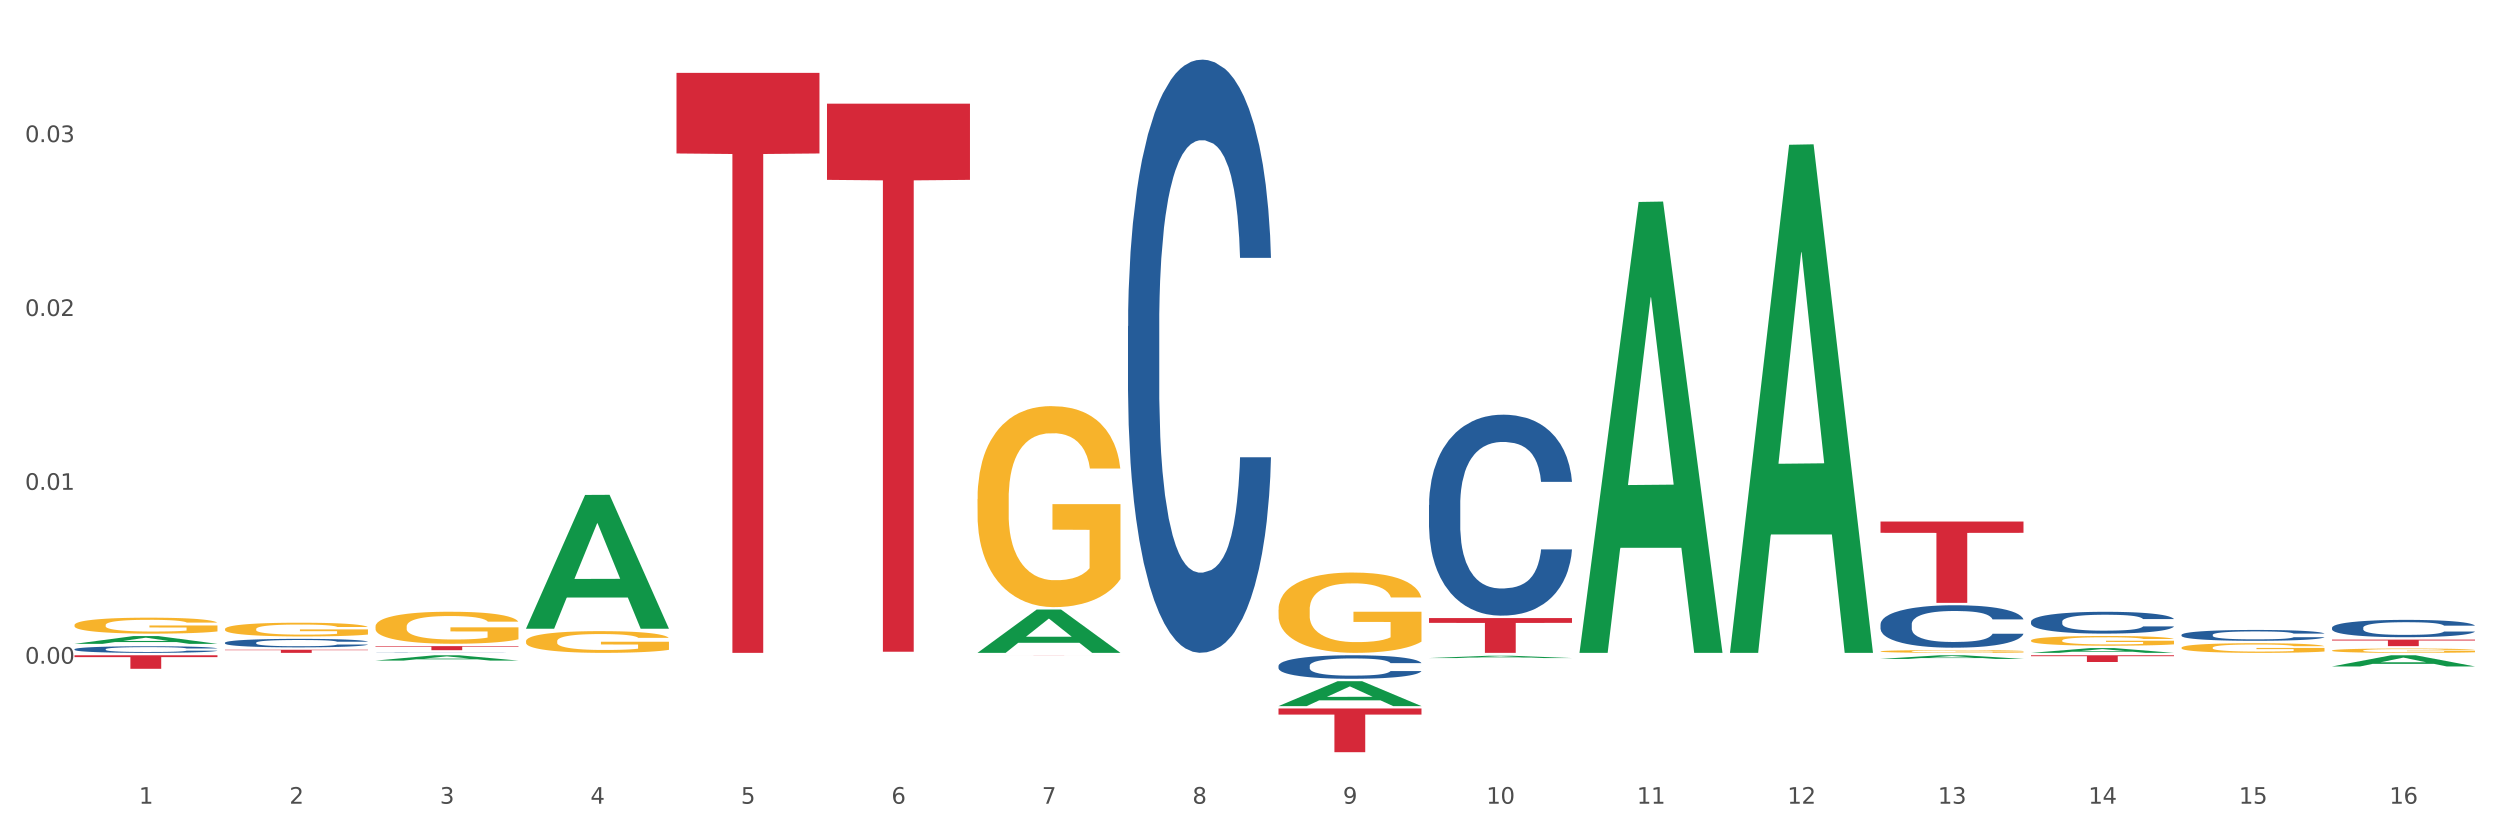
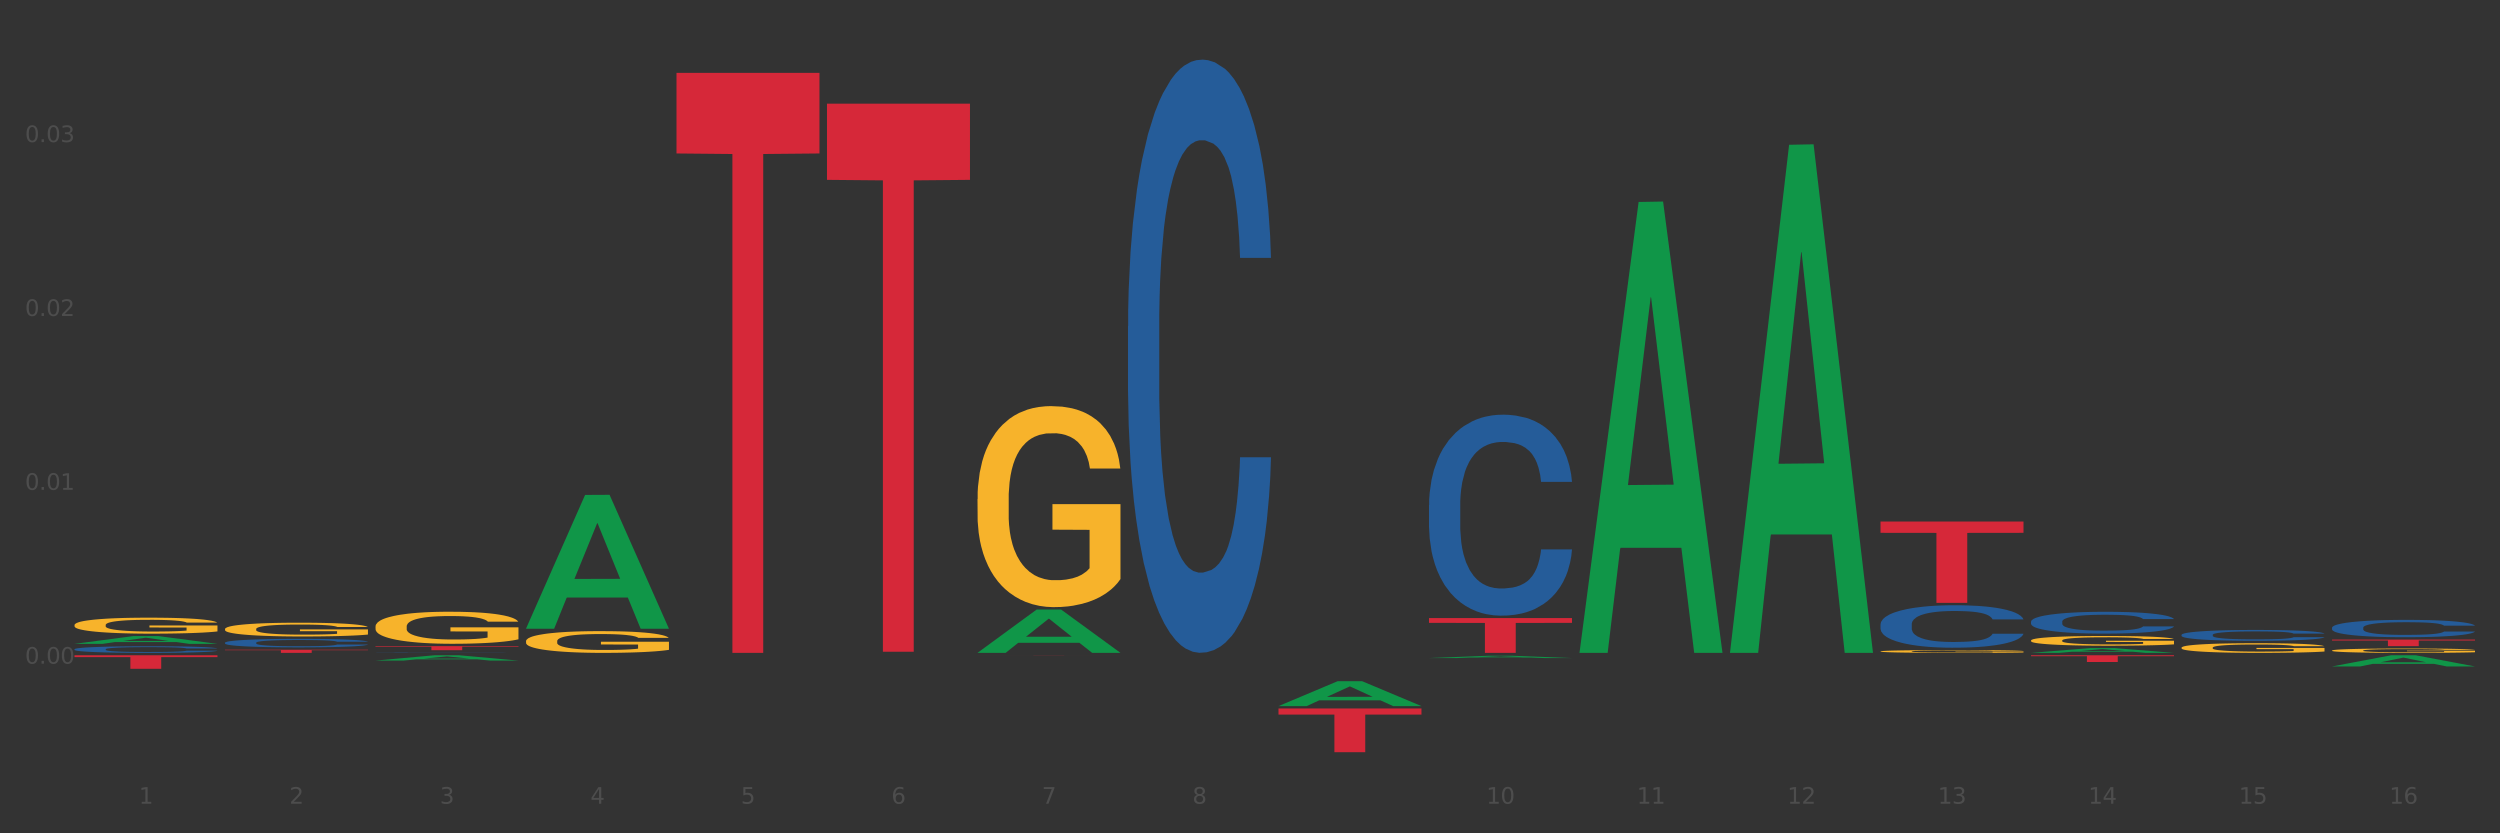
<svg xmlns="http://www.w3.org/2000/svg" xmlns:xlink="http://www.w3.org/1999/xlink" width="1080pt" height="360pt" viewBox="0 0 1080 360" version="1.1">
  <rect x="0" y="0" width="1080" height="360" fill="#333333" stroke="none" />
  <defs>
    <style type="text/css">*{stroke-linejoin: round; stroke-linecap: butt}</style>
  </defs>
  <g id="figure_1">
    <g id="patch_1">
-       <path d="M 0 360  L 1080 360  L 1080 0  L 0 0  z " style="fill: #ffffff; stroke: #ffffff; stroke-linejoin: miter" />
-     </g>
+       </g>
    <g id="axes_1">
      <g id="matplotlib.axis_1">
        <g id="xtick_1">
          <g id="text_1">
            <g style="fill: #4d4d4d" transform="translate(60.004 347.204) scale(0.096 -0.096)">
              <defs>
                <path id="DejaVuSans-31" d="M 794 531  L 1825 531  L 1825 4091  L 703 3866  L 703 4441  L 1819 4666  L 2450 4666  L 2450 531  L 3481 531  L 3481 0  L 794 0  L 794 531  z " transform="scale(0.016)" />
              </defs>
              <use xlink:href="#DejaVuSans-31" />
            </g>
          </g>
        </g>
        <g id="xtick_2">
          <g id="text_2">
            <g style="fill: #4d4d4d" transform="translate(125.021 347.204) scale(0.096 -0.096)">
              <defs>
                <path id="DejaVuSans-32" d="M 1228 531  L 3431 531  L 3431 0  L 469 0  L 469 531  Q 828 903 1448 1529  Q 2069 2156 2228 2338  Q 2531 2678 2651 2914  Q 2772 3150 2772 3378  Q 2772 3750 2511 3984  Q 2250 4219 1831 4219  Q 1534 4219 1204 4116  Q 875 4013 500 3803  L 500 4441  Q 881 4594 1212 4672  Q 1544 4750 1819 4750  Q 2544 4750 2975 4387  Q 3406 4025 3406 3419  Q 3406 3131 3298 2873  Q 3191 2616 2906 2266  Q 2828 2175 2409 1742  Q 1991 1309 1228 531  z " transform="scale(0.016)" />
              </defs>
              <use xlink:href="#DejaVuSans-32" />
            </g>
          </g>
        </g>
        <g id="xtick_3">
          <g id="text_3">
            <g style="fill: #4d4d4d" transform="translate(190.039 347.204) scale(0.096 -0.096)">
              <defs>
                <path id="DejaVuSans-33" d="M 2597 2516  Q 3050 2419 3304 2112  Q 3559 1806 3559 1356  Q 3559 666 3084 287  Q 2609 -91 1734 -91  Q 1441 -91 1130 -33  Q 819 25 488 141  L 488 750  Q 750 597 1062 519  Q 1375 441 1716 441  Q 2309 441 2620 675  Q 2931 909 2931 1356  Q 2931 1769 2642 2001  Q 2353 2234 1838 2234  L 1294 2234  L 1294 2753  L 1863 2753  Q 2328 2753 2575 2939  Q 2822 3125 2822 3475  Q 2822 3834 2567 4026  Q 2313 4219 1838 4219  Q 1578 4219 1281 4162  Q 984 4106 628 3988  L 628 4550  Q 988 4650 1302 4700  Q 1616 4750 1894 4750  Q 2613 4750 3031 4423  Q 3450 4097 3450 3541  Q 3450 3153 3228 2886  Q 3006 2619 2597 2516  z " transform="scale(0.016)" />
              </defs>
              <use xlink:href="#DejaVuSans-33" />
            </g>
          </g>
        </g>
        <g id="xtick_4">
          <g id="text_4">
            <g style="fill: #4d4d4d" transform="translate(255.056 347.204) scale(0.096 -0.096)">
              <defs>
                <path id="DejaVuSans-34" d="M 2419 4116  L 825 1625  L 2419 1625  L 2419 4116  z M 2253 4666  L 3047 4666  L 3047 1625  L 3713 1625  L 3713 1100  L 3047 1100  L 3047 0  L 2419 0  L 2419 1100  L 313 1100  L 313 1709  L 2253 4666  z " transform="scale(0.016)" />
              </defs>
              <use xlink:href="#DejaVuSans-34" />
            </g>
          </g>
        </g>
        <g id="xtick_5">
          <g id="text_5">
            <g style="fill: #4d4d4d" transform="translate(320.073 347.204) scale(0.096 -0.096)">
              <defs>
                <path id="DejaVuSans-35" d="M 691 4666  L 3169 4666  L 3169 4134  L 1269 4134  L 1269 2991  Q 1406 3038 1543 3061  Q 1681 3084 1819 3084  Q 2600 3084 3056 2656  Q 3513 2228 3513 1497  Q 3513 744 3044 326  Q 2575 -91 1722 -91  Q 1428 -91 1123 -41  Q 819 9 494 109  L 494 744  Q 775 591 1075 516  Q 1375 441 1709 441  Q 2250 441 2565 725  Q 2881 1009 2881 1497  Q 2881 1984 2565 2268  Q 2250 2553 1709 2553  Q 1456 2553 1204 2497  Q 953 2441 691 2322  L 691 4666  z " transform="scale(0.016)" />
              </defs>
              <use xlink:href="#DejaVuSans-35" />
            </g>
          </g>
        </g>
        <g id="xtick_6">
          <g id="text_6">
            <g style="fill: #4d4d4d" transform="translate(385.09 347.204) scale(0.096 -0.096)">
              <defs>
                <path id="DejaVuSans-36" d="M 2113 2584  Q 1688 2584 1439 2293  Q 1191 2003 1191 1497  Q 1191 994 1439 701  Q 1688 409 2113 409  Q 2538 409 2786 701  Q 3034 994 3034 1497  Q 3034 2003 2786 2293  Q 2538 2584 2113 2584  z M 3366 4563  L 3366 3988  Q 3128 4100 2886 4159  Q 2644 4219 2406 4219  Q 1781 4219 1451 3797  Q 1122 3375 1075 2522  Q 1259 2794 1537 2939  Q 1816 3084 2150 3084  Q 2853 3084 3261 2657  Q 3669 2231 3669 1497  Q 3669 778 3244 343  Q 2819 -91 2113 -91  Q 1303 -91 875 529  Q 447 1150 447 2328  Q 447 3434 972 4092  Q 1497 4750 2381 4750  Q 2619 4750 2861 4703  Q 3103 4656 3366 4563  z " transform="scale(0.016)" />
              </defs>
              <use xlink:href="#DejaVuSans-36" />
            </g>
          </g>
        </g>
        <g id="xtick_7">
          <g id="text_7">
            <g style="fill: #4d4d4d" transform="translate(450.108 347.204) scale(0.096 -0.096)">
              <defs>
                <path id="DejaVuSans-37" d="M 525 4666  L 3525 4666  L 3525 4397  L 1831 0  L 1172 0  L 2766 4134  L 525 4134  L 525 4666  z " transform="scale(0.016)" />
              </defs>
              <use xlink:href="#DejaVuSans-37" />
            </g>
          </g>
        </g>
        <g id="xtick_8">
          <g id="text_8">
            <g style="fill: #4d4d4d" transform="translate(515.125 347.204) scale(0.096 -0.096)">
              <defs>
                <path id="DejaVuSans-38" d="M 2034 2216  Q 1584 2216 1326 1975  Q 1069 1734 1069 1313  Q 1069 891 1326 650  Q 1584 409 2034 409  Q 2484 409 2743 651  Q 3003 894 3003 1313  Q 3003 1734 2745 1975  Q 2488 2216 2034 2216  z M 1403 2484  Q 997 2584 770 2862  Q 544 3141 544 3541  Q 544 4100 942 4425  Q 1341 4750 2034 4750  Q 2731 4750 3128 4425  Q 3525 4100 3525 3541  Q 3525 3141 3298 2862  Q 3072 2584 2669 2484  Q 3125 2378 3379 2068  Q 3634 1759 3634 1313  Q 3634 634 3220 271  Q 2806 -91 2034 -91  Q 1263 -91 848 271  Q 434 634 434 1313  Q 434 1759 690 2068  Q 947 2378 1403 2484  z M 1172 3481  Q 1172 3119 1398 2916  Q 1625 2713 2034 2713  Q 2441 2713 2670 2916  Q 2900 3119 2900 3481  Q 2900 3844 2670 4047  Q 2441 4250 2034 4250  Q 1625 4250 1398 4047  Q 1172 3844 1172 3481  z " transform="scale(0.016)" />
              </defs>
              <use xlink:href="#DejaVuSans-38" />
            </g>
          </g>
        </g>
        <g id="xtick_9">
          <g id="text_9">
            <g style="fill: #4d4d4d" transform="translate(580.142 347.204) scale(0.096 -0.096)">
              <defs>
-                 <path id="DejaVuSans-39" d="M 703 97  L 703 672  Q 941 559 1184 500  Q 1428 441 1663 441  Q 2288 441 2617 861  Q 2947 1281 2994 2138  Q 2813 1869 2534 1725  Q 2256 1581 1919 1581  Q 1219 1581 811 2004  Q 403 2428 403 3163  Q 403 3881 828 4315  Q 1253 4750 1959 4750  Q 2769 4750 3195 4129  Q 3622 3509 3622 2328  Q 3622 1225 3098 567  Q 2575 -91 1691 -91  Q 1453 -91 1209 -44  Q 966 3 703 97  z M 1959 2075  Q 2384 2075 2632 2365  Q 2881 2656 2881 3163  Q 2881 3666 2632 3958  Q 2384 4250 1959 4250  Q 1534 4250 1286 3958  Q 1038 3666 1038 3163  Q 1038 2656 1286 2365  Q 1534 2075 1959 2075  z " transform="scale(0.016)" />
-               </defs>
+                 </defs>
              <use xlink:href="#DejaVuSans-39" />
            </g>
          </g>
        </g>
        <g id="xtick_10">
          <g id="text_10">
            <g style="fill: #4d4d4d" transform="translate(642.105 347.204) scale(0.096 -0.096)">
              <defs>
                <path id="DejaVuSans-30" d="M 2034 4250  Q 1547 4250 1301 3770  Q 1056 3291 1056 2328  Q 1056 1369 1301 889  Q 1547 409 2034 409  Q 2525 409 2770 889  Q 3016 1369 3016 2328  Q 3016 3291 2770 3770  Q 2525 4250 2034 4250  z M 2034 4750  Q 2819 4750 3233 4129  Q 3647 3509 3647 2328  Q 3647 1150 3233 529  Q 2819 -91 2034 -91  Q 1250 -91 836 529  Q 422 1150 422 2328  Q 422 3509 836 4129  Q 1250 4750 2034 4750  z " transform="scale(0.016)" />
              </defs>
              <use xlink:href="#DejaVuSans-31" />
              <use xlink:href="#DejaVuSans-30" transform="translate(63.623 0)" />
            </g>
          </g>
        </g>
        <g id="xtick_11">
          <g id="text_11">
            <g style="fill: #4d4d4d" transform="translate(707.123 347.204) scale(0.096 -0.096)">
              <use xlink:href="#DejaVuSans-31" />
              <use xlink:href="#DejaVuSans-31" transform="translate(63.623 0)" />
            </g>
          </g>
        </g>
        <g id="xtick_12">
          <g id="text_12">
            <g style="fill: #4d4d4d" transform="translate(772.14 347.204) scale(0.096 -0.096)">
              <use xlink:href="#DejaVuSans-31" />
              <use xlink:href="#DejaVuSans-32" transform="translate(63.623 0)" />
            </g>
          </g>
        </g>
        <g id="xtick_13">
          <g id="text_13">
            <g style="fill: #4d4d4d" transform="translate(837.157 347.204) scale(0.096 -0.096)">
              <use xlink:href="#DejaVuSans-31" />
              <use xlink:href="#DejaVuSans-33" transform="translate(63.623 0)" />
            </g>
          </g>
        </g>
        <g id="xtick_14">
          <g id="text_14">
            <g style="fill: #4d4d4d" transform="translate(902.174 347.204) scale(0.096 -0.096)">
              <use xlink:href="#DejaVuSans-31" />
              <use xlink:href="#DejaVuSans-34" transform="translate(63.623 0)" />
            </g>
          </g>
        </g>
        <g id="xtick_15">
          <g id="text_15">
            <g style="fill: #4d4d4d" transform="translate(967.192 347.204) scale(0.096 -0.096)">
              <use xlink:href="#DejaVuSans-31" />
              <use xlink:href="#DejaVuSans-35" transform="translate(63.623 0)" />
            </g>
          </g>
        </g>
        <g id="xtick_16">
          <g id="text_16">
            <g style="fill: #4d4d4d" transform="translate(1032.209 347.204) scale(0.096 -0.096)">
              <use xlink:href="#DejaVuSans-31" />
              <use xlink:href="#DejaVuSans-36" transform="translate(63.623 0)" />
            </g>
          </g>
        </g>
        <g id="xtick_17" />
        <g id="xtick_18" />
        <g id="xtick_19" />
        <g id="xtick_20" />
        <g id="xtick_21" />
        <g id="xtick_22" />
        <g id="xtick_23" />
        <g id="xtick_24" />
        <g id="xtick_25" />
        <g id="xtick_26" />
        <g id="xtick_27" />
        <g id="xtick_28" />
        <g id="xtick_29" />
        <g id="xtick_30" />
        <g id="xtick_31" />
      </g>
      <g id="matplotlib.axis_2">
        <g id="ytick_1">
          <g id="text_17">
            <g style="fill: #4d4d4d" transform="translate(10.8 286.717) scale(0.096 -0.096)">
              <defs>
                <path id="DejaVuSans-2e" d="M 684 794  L 1344 794  L 1344 0  L 684 0  L 684 794  z " transform="scale(0.016)" />
              </defs>
              <use xlink:href="#DejaVuSans-30" />
              <use xlink:href="#DejaVuSans-2e" transform="translate(63.623 0)" />
              <use xlink:href="#DejaVuSans-30" transform="translate(95.41 0)" />
              <use xlink:href="#DejaVuSans-30" transform="translate(159.033 0)" />
            </g>
          </g>
        </g>
        <g id="ytick_2">
          <g id="text_18">
            <g style="fill: #4d4d4d" transform="translate(10.8 211.608) scale(0.096 -0.096)">
              <use xlink:href="#DejaVuSans-30" />
              <use xlink:href="#DejaVuSans-2e" transform="translate(63.623 0)" />
              <use xlink:href="#DejaVuSans-30" transform="translate(95.41 0)" />
              <use xlink:href="#DejaVuSans-31" transform="translate(159.033 0)" />
            </g>
          </g>
        </g>
        <g id="ytick_3">
          <g id="text_19">
            <g style="fill: #4d4d4d" transform="translate(10.8 136.499) scale(0.096 -0.096)">
              <use xlink:href="#DejaVuSans-30" />
              <use xlink:href="#DejaVuSans-2e" transform="translate(63.623 0)" />
              <use xlink:href="#DejaVuSans-30" transform="translate(95.41 0)" />
              <use xlink:href="#DejaVuSans-32" transform="translate(159.033 0)" />
            </g>
          </g>
        </g>
        <g id="ytick_4">
          <g id="text_20">
            <g style="fill: #4d4d4d" transform="translate(10.8 61.39) scale(0.096 -0.096)">
              <use xlink:href="#DejaVuSans-30" />
              <use xlink:href="#DejaVuSans-2e" transform="translate(63.623 0)" />
              <use xlink:href="#DejaVuSans-30" transform="translate(95.41 0)" />
              <use xlink:href="#DejaVuSans-33" transform="translate(159.033 0)" />
            </g>
          </g>
        </g>
        <g id="ytick_5" />
        <g id="ytick_6" />
        <g id="ytick_7" />
        <g id="ytick_8" />
        <g id="ytick_9" />
      </g>
      <g id="PolyCollection_1">
        <path d="M 162.209 270.666  L 162.282 270.653  L 162.282 270.198  L 162.428 269.806  L 163.157 268.858  L 164.251 268.074  L 165.054 267.657  L 165.856 267.315  L 166.804 266.974  L 167.97 266.62  L 170.085 266.101  L 171.398 265.836  L 173.002 265.558  L 175.919 265.153  L 178.034 264.925  L 180.222 264.736  L 183.795 264.508  L 186.128 264.407  L 188.608 264.331  L 191.598 264.281  L 193.858 264.268  L 198.817 264.306  L 203.047 264.42  L 205.089 264.508  L 207.714 264.66  L 209.099 264.761  L 211.36 264.963  L 213.694 265.229  L 215.298 265.456  L 217.704 265.886  L 219.528 266.316  L 221.205 266.847  L 222.08 267.214  L 222.736 267.555  L 223.32 267.947  L 223.903 268.567  L 210.777 268.567  L 210.266 268.124  L 209.464 267.707  L 208.297 267.303  L 207.276 267.05  L 205.526 266.734  L 203.922 266.531  L 202.245 266.38  L 200.203 266.253  L 198.598 266.19  L 196.338 266.139  L 191.889 266.152  L 188.9 266.253  L 186.858 266.38  L 185.545 266.493  L 184.378 266.62  L 183.066 266.797  L 181.534 267.062  L 180.44 267.303  L 179.347 267.606  L 178.471 267.91  L 177.669 268.264  L 177.013 268.643  L 176.503 269.035  L 176.065 269.515  L 175.7 270.312  L 175.7 272.044  L 175.846 272.436  L 176.211 272.955  L 176.648 273.347  L 177.378 273.814  L 178.034 274.131  L 179.274 274.586  L 180.659 274.965  L 181.753 275.205  L 182.847 275.408  L 184.743 275.686  L 186.858 275.913  L 188.681 276.053  L 191.16 276.179  L 192.837 276.23  L 194.296 276.255  L 197.869 276.255  L 200.422 276.217  L 203.266 276.128  L 205.453 276.015  L 207.276 275.876  L 209.318 275.648  L 210.631 275.433  L 210.631 272.79  L 194.588 272.778  L 194.588 271.02  L 223.976 271.02  L 223.976 276.179  L 222.736 276.445  L 221.351 276.685  L 219.892 276.9  L 217.704 277.165  L 215.079 277.418  L 212.746 277.595  L 210.266 277.747  L 207.349 277.886  L 203.557 278.012  L 201.224 278.063  L 198.307 278.101  L 194.879 278.114  L 191.889 278.088  L 188.972 278.025  L 185.91 277.911  L 182.92 277.747  L 180.659 277.583  L 178.399 277.38  L 175.992 277.115  L 174.096 276.862  L 172.638 276.634  L 171.033 276.343  L 169.283 275.964  L 167.97 275.623  L 166.804 275.269  L 165.564 274.813  L 164.689 274.421  L 163.814 273.928  L 163.303 273.562  L 162.72 272.993  L 162.282 272.196  L 162.209 270.666  z " clip-path="url(#p255ceab376)" style="fill: #f7b32b" />
        <path d="M 227.227 276.989  L 227.3 276.981  L 227.3 276.672  L 227.445 276.406  L 228.175 275.763  L 229.269 275.231  L 230.071 274.948  L 230.873 274.717  L 231.821 274.485  L 232.988 274.245  L 235.102 273.893  L 236.415 273.713  L 238.019 273.525  L 240.936 273.25  L 243.051 273.096  L 245.239 272.967  L 248.812 272.813  L 251.146 272.744  L 253.625 272.693  L 256.615 272.659  L 258.876 272.65  L 263.834 272.676  L 268.064 272.753  L 270.106 272.813  L 272.731 272.916  L 274.117 272.984  L 276.377 273.122  L 278.711 273.302  L 280.315 273.456  L 282.722 273.748  L 284.545 274.039  L 286.222 274.399  L 287.097 274.648  L 287.753 274.88  L 288.337 275.145  L 288.92 275.566  L 275.794 275.566  L 275.283 275.265  L 274.481 274.982  L 273.315 274.708  L 272.294 274.537  L 270.543 274.322  L 268.939 274.185  L 267.262 274.082  L 265.22 273.996  L 263.616 273.953  L 261.355 273.919  L 256.907 273.928  L 253.917 273.996  L 251.875 274.082  L 250.562 274.159  L 249.396 274.245  L 248.083 274.365  L 246.552 274.545  L 245.458 274.708  L 244.364 274.914  L 243.489 275.12  L 242.687 275.36  L 242.03 275.617  L 241.52 275.883  L 241.082 276.209  L 240.718 276.749  L 240.718 277.924  L 240.863 278.19  L 241.228 278.541  L 241.666 278.807  L 242.395 279.124  L 243.051 279.339  L 244.291 279.647  L 245.676 279.905  L 246.77 280.068  L 247.864 280.205  L 249.76 280.394  L 251.875 280.548  L 253.698 280.642  L 256.177 280.728  L 257.855 280.762  L 259.313 280.779  L 262.886 280.779  L 265.439 280.754  L 268.283 280.694  L 270.47 280.616  L 272.294 280.522  L 274.335 280.368  L 275.648 280.222  L 275.648 278.43  L 259.605 278.421  L 259.605 277.229  L 288.993 277.229  L 288.993 280.728  L 287.753 280.908  L 286.368 281.071  L 284.909 281.217  L 282.722 281.397  L 280.096 281.568  L 277.763 281.688  L 275.283 281.791  L 272.366 281.886  L 268.574 281.971  L 266.241 282.006  L 263.324 282.031  L 259.897 282.04  L 256.907 282.023  L 253.99 281.98  L 250.927 281.903  L 247.937 281.791  L 245.676 281.68  L 243.416 281.543  L 241.009 281.363  L 239.113 281.191  L 237.655 281.037  L 236.05 280.839  L 234.3 280.582  L 232.988 280.351  L 231.821 280.111  L 230.581 279.802  L 229.706 279.536  L 228.831 279.202  L 228.321 278.953  L 227.737 278.567  L 227.3 278.027  L 227.227 276.989  z " clip-path="url(#p255ceab376)" style="fill: #f7b32b" />
        <path d="M 422.278 215.57  L 422.351 215.491  L 422.351 212.636  L 422.497 210.177  L 423.226 204.228  L 424.32 199.311  L 425.122 196.694  L 425.925 194.552  L 426.873 192.411  L 428.039 190.19  L 430.154 186.938  L 431.467 185.272  L 433.071 183.528  L 435.988 180.99  L 438.103 179.562  L 440.291 178.372  L 443.864 176.945  L 446.197 176.31  L 448.677 175.834  L 451.667 175.517  L 453.927 175.438  L 458.886 175.675  L 463.116 176.389  L 465.158 176.945  L 467.783 177.896  L 469.168 178.531  L 471.429 179.8  L 473.763 181.465  L 475.367 182.893  L 477.773 185.59  L 479.596 188.286  L 481.274 191.618  L 482.149 193.918  L 482.805 196.059  L 483.389 198.518  L 483.972 202.404  L 470.846 202.404  L 470.335 199.628  L 469.533 197.011  L 468.366 194.473  L 467.345 192.887  L 465.595 190.904  L 463.991 189.635  L 462.314 188.683  L 460.272 187.89  L 458.667 187.493  L 456.407 187.176  L 451.958 187.255  L 448.969 187.89  L 446.927 188.683  L 445.614 189.397  L 444.447 190.19  L 443.135 191.3  L 441.603 192.966  L 440.509 194.473  L 439.416 196.376  L 438.54 198.28  L 437.738 200.501  L 437.082 202.88  L 436.571 205.339  L 436.134 208.353  L 435.769 213.349  L 435.769 224.215  L 435.915 226.674  L 436.28 229.926  L 436.717 232.385  L 437.447 235.319  L 438.103 237.302  L 439.343 240.157  L 440.728 242.537  L 441.822 244.044  L 442.916 245.313  L 444.812 247.058  L 446.927 248.485  L 448.75 249.358  L 451.229 250.151  L 452.906 250.468  L 454.365 250.627  L 457.938 250.627  L 460.49 250.389  L 463.334 249.834  L 465.522 249.12  L 467.345 248.247  L 469.387 246.82  L 470.7 245.471  L 470.7 228.895  L 454.657 228.816  L 454.657 217.791  L 484.045 217.791  L 484.045 250.151  L 482.805 251.817  L 481.42 253.324  L 479.961 254.672  L 477.773 256.337  L 475.148 257.924  L 472.815 259.034  L 470.335 259.986  L 467.418 260.858  L 463.626 261.651  L 461.293 261.969  L 458.376 262.207  L 454.948 262.286  L 451.958 262.127  L 449.041 261.731  L 445.979 261.017  L 442.989 259.986  L 440.728 258.955  L 438.468 257.686  L 436.061 256.02  L 434.165 254.434  L 432.707 253.006  L 431.102 251.182  L 429.352 248.803  L 428.039 246.661  L 426.873 244.44  L 425.633 241.585  L 424.758 239.126  L 423.883 236.033  L 423.372 233.733  L 422.789 230.164  L 422.351 225.167  L 422.278 215.57  z " clip-path="url(#p255ceab376)" style="fill: #f7b32b" />
-         <path d="M 552.313 263.37  L 552.386 263.339  L 552.386 262.198  L 552.532 261.215  L 553.261 258.838  L 554.355 256.873  L 555.157 255.827  L 555.959 254.971  L 556.907 254.115  L 558.074 253.227  L 560.189 251.928  L 561.501 251.262  L 563.106 250.565  L 566.023 249.55  L 568.137 248.98  L 570.325 248.504  L 573.898 247.934  L 576.232 247.68  L 578.711 247.49  L 581.701 247.363  L 583.962 247.332  L 588.921 247.427  L 593.15 247.712  L 595.192 247.934  L 597.817 248.314  L 599.203 248.568  L 601.464 249.075  L 603.797 249.741  L 605.401 250.311  L 607.808 251.389  L 609.631 252.467  L 611.308 253.798  L 612.183 254.717  L 612.84 255.573  L 613.423 256.556  L 614.006 258.109  L 600.88 258.109  L 600.37 256.999  L 599.567 255.953  L 598.401 254.939  L 597.38 254.305  L 595.63 253.513  L 594.025 253.005  L 592.348 252.625  L 590.306 252.308  L 588.702 252.15  L 586.441 252.023  L 581.993 252.055  L 579.003 252.308  L 576.961 252.625  L 575.649 252.91  L 574.482 253.227  L 573.169 253.671  L 571.638 254.337  L 570.544 254.939  L 569.45 255.7  L 568.575 256.46  L 567.773 257.348  L 567.116 258.299  L 566.606 259.281  L 566.168 260.486  L 565.804 262.483  L 565.804 266.825  L 565.95 267.808  L 566.314 269.108  L 566.752 270.09  L 567.481 271.263  L 568.137 272.055  L 569.377 273.197  L 570.763 274.147  L 571.856 274.75  L 572.95 275.257  L 574.846 275.954  L 576.961 276.525  L 578.784 276.873  L 581.264 277.19  L 582.941 277.317  L 584.399 277.381  L 587.973 277.381  L 590.525 277.285  L 593.369 277.064  L 595.557 276.778  L 597.38 276.43  L 599.422 275.859  L 600.734 275.32  L 600.734 268.696  L 584.691 268.664  L 584.691 264.258  L 614.079 264.258  L 614.079 277.19  L 612.84 277.856  L 611.454 278.458  L 609.996 278.997  L 607.808 279.663  L 605.183 280.297  L 602.849 280.74  L 600.37 281.121  L 597.453 281.469  L 593.661 281.786  L 591.327 281.913  L 588.41 282.008  L 584.983 282.04  L 581.993 281.977  L 579.076 281.818  L 576.013 281.533  L 573.023 281.121  L 570.763 280.709  L 568.502 280.202  L 566.096 279.536  L 564.199 278.902  L 562.741 278.331  L 561.137 277.602  L 559.387 276.652  L 558.074 275.796  L 556.907 274.908  L 555.667 273.767  L 554.792 272.784  L 553.917 271.548  L 553.407 270.629  L 552.823 269.203  L 552.386 267.206  L 552.313 263.37  z " clip-path="url(#p255ceab376)" style="fill: #f7b32b" />
        <path d="M 812.382 281.394  L 812.455 281.393  L 812.455 281.354  L 812.601 281.32  L 813.33 281.237  L 814.424 281.169  L 815.226 281.133  L 816.028 281.104  L 816.976 281.074  L 818.143 281.043  L 820.258 280.998  L 821.57 280.975  L 823.175 280.951  L 826.092 280.916  L 828.206 280.896  L 830.394 280.88  L 833.967 280.86  L 836.301 280.851  L 838.78 280.845  L 841.77 280.84  L 844.031 280.839  L 848.99 280.843  L 853.219 280.852  L 855.261 280.86  L 857.886 280.873  L 859.272 280.882  L 861.532 280.9  L 863.866 280.923  L 865.47 280.942  L 867.877 280.98  L 869.7 281.017  L 871.377 281.063  L 872.252 281.095  L 872.909 281.124  L 873.492 281.158  L 874.075 281.212  L 860.949 281.212  L 860.439 281.174  L 859.636 281.138  L 858.47 281.102  L 857.449 281.081  L 855.699 281.053  L 854.094 281.036  L 852.417 281.022  L 850.375 281.011  L 848.771 281.006  L 846.51 281.002  L 842.062 281.003  L 839.072 281.011  L 837.03 281.022  L 835.717 281.032  L 834.551 281.043  L 833.238 281.059  L 831.707 281.082  L 830.613 281.102  L 829.519 281.129  L 828.644 281.155  L 827.842 281.186  L 827.185 281.219  L 826.675 281.253  L 826.237 281.294  L 825.873 281.363  L 825.873 281.514  L 826.019 281.548  L 826.383 281.593  L 826.821 281.627  L 827.55 281.667  L 828.206 281.695  L 829.446 281.734  L 830.832 281.767  L 831.925 281.788  L 833.019 281.805  L 834.915 281.829  L 837.03 281.849  L 838.853 281.861  L 841.333 281.872  L 843.01 281.877  L 844.468 281.879  L 848.042 281.879  L 850.594 281.876  L 853.438 281.868  L 855.626 281.858  L 857.449 281.846  L 859.491 281.826  L 860.803 281.808  L 860.803 281.578  L 844.76 281.577  L 844.76 281.425  L 874.148 281.425  L 874.148 281.872  L 872.909 281.895  L 871.523 281.916  L 870.065 281.935  L 867.877 281.958  L 865.252 281.98  L 862.918 281.995  L 860.439 282.008  L 857.522 282.02  L 853.73 282.031  L 851.396 282.036  L 848.479 282.039  L 845.052 282.04  L 842.062 282.038  L 839.145 282.032  L 836.082 282.022  L 833.092 282.008  L 830.832 281.994  L 828.571 281.976  L 826.164 281.953  L 824.268 281.931  L 822.81 281.912  L 821.206 281.886  L 819.455 281.854  L 818.143 281.824  L 816.976 281.793  L 815.736 281.754  L 814.861 281.72  L 813.986 281.677  L 813.476 281.645  L 812.892 281.596  L 812.455 281.527  L 812.382 281.394  z " clip-path="url(#p255ceab376)" style="fill: #f7b32b" />
        <path d="M 877.399 276.687  L 877.472 276.684  L 877.472 276.545  L 877.618 276.426  L 878.347 276.138  L 879.441 275.9  L 880.243 275.774  L 881.045 275.67  L 881.993 275.566  L 883.16 275.459  L 885.275 275.302  L 886.588 275.221  L 888.192 275.137  L 891.109 275.014  L 893.224 274.945  L 895.411 274.887  L 898.985 274.818  L 901.318 274.787  L 903.798 274.764  L 906.787 274.749  L 909.048 274.745  L 914.007 274.757  L 918.236 274.791  L 920.278 274.818  L 922.904 274.864  L 924.289 274.895  L 926.55 274.956  L 928.883 275.037  L 930.488 275.106  L 932.894 275.236  L 934.717 275.367  L 936.394 275.528  L 937.27 275.639  L 937.926 275.743  L 938.509 275.862  L 939.093 276.05  L 925.966 276.05  L 925.456 275.916  L 924.654 275.789  L 923.487 275.666  L 922.466 275.589  L 920.716 275.494  L 919.111 275.432  L 917.434 275.386  L 915.392 275.348  L 913.788 275.328  L 911.527 275.313  L 907.079 275.317  L 904.089 275.348  L 902.047 275.386  L 900.735 275.421  L 899.568 275.459  L 898.255 275.513  L 896.724 275.593  L 895.63 275.666  L 894.536 275.758  L 893.661 275.851  L 892.859 275.958  L 892.203 276.073  L 891.692 276.192  L 891.255 276.338  L 890.89 276.58  L 890.89 277.106  L 891.036 277.225  L 891.4 277.382  L 891.838 277.501  L 892.567 277.643  L 893.224 277.739  L 894.463 277.877  L 895.849 277.992  L 896.943 278.065  L 898.037 278.127  L 899.933 278.211  L 902.047 278.28  L 903.87 278.323  L 906.35 278.361  L 908.027 278.376  L 909.486 278.384  L 913.059 278.384  L 915.611 278.373  L 918.455 278.346  L 920.643 278.311  L 922.466 278.269  L 924.508 278.2  L 925.82 278.135  L 925.82 277.332  L 909.777 277.328  L 909.777 276.795  L 939.166 276.795  L 939.166 278.361  L 937.926 278.442  L 936.54 278.515  L 935.082 278.58  L 932.894 278.66  L 930.269 278.737  L 927.935 278.791  L 925.456 278.837  L 922.539 278.879  L 918.747 278.918  L 916.413 278.933  L 913.496 278.944  L 910.069 278.948  L 907.079 278.941  L 904.162 278.921  L 901.099 278.887  L 898.109 278.837  L 895.849 278.787  L 893.588 278.726  L 891.182 278.645  L 889.286 278.568  L 887.827 278.499  L 886.223 278.411  L 884.473 278.296  L 883.16 278.192  L 881.993 278.085  L 880.754 277.946  L 879.879 277.827  L 879.003 277.678  L 878.493 277.566  L 877.91 277.394  L 877.472 277.152  L 877.399 276.687  z " clip-path="url(#p255ceab376)" style="fill: #f7b32b" />
        <path d="M 1007.434 287.897  L 1007.497 287.893  L 1032.968 283.074  L 1043.538 283.069  L 1069.2 287.907  L 1056.974 287.907  L 1051.434 286.78  L 1025.136 286.78  L 1024.945 286.798  L 1019.596 287.907  L 1007.434 287.907  L 1007.434 287.897  L 1028.447 286.108  L 1048.123 286.103  L 1038.38 284.1  L 1038.253 284.091  L 1038.126 284.105  L 1028.383 286.103  L 1028.447 286.108  L 1007.434 287.897  z " clip-path="url(#p255ceab376)" style="fill: #109648" />
        <path d="M 617.33 284.277  L 617.394 284.276  L 642.865 283.286  L 653.435 283.285  L 679.097 284.279  L 666.871 284.279  L 661.331 284.048  L 635.032 284.048  L 634.841 284.051  L 629.492 284.279  L 617.33 284.279  L 617.33 284.277  L 638.343 283.909  L 658.02 283.909  L 648.277 283.497  L 648.15 283.495  L 648.022 283.498  L 638.28 283.909  L 638.343 283.909  L 617.33 284.277  z " clip-path="url(#p255ceab376)" style="fill: #109648" />
        <path d="M 942.416 279.792  L 942.489 279.788  L 942.489 279.651  L 942.635 279.533  L 943.364 279.246  L 944.458 279.01  L 945.26 278.884  L 946.063 278.781  L 947.011 278.678  L 948.177 278.571  L 950.292 278.414  L 951.605 278.334  L 953.209 278.25  L 956.126 278.128  L 958.241 278.06  L 960.429 278.002  L 964.002 277.934  L 966.335 277.903  L 968.815 277.88  L 971.805 277.865  L 974.065 277.861  L 979.024 277.873  L 983.254 277.907  L 985.296 277.934  L 987.921 277.979  L 989.306 278.01  L 991.567 278.071  L 993.901 278.151  L 995.505 278.22  L 997.911 278.35  L 999.734 278.479  L 1001.412 278.64  L 1002.287 278.75  L 1002.943 278.853  L 1003.526 278.972  L 1004.11 279.159  L 990.984 279.159  L 990.473 279.025  L 989.671 278.899  L 988.504 278.777  L 987.483 278.701  L 985.733 278.605  L 984.129 278.544  L 982.451 278.498  L 980.41 278.46  L 978.805 278.441  L 976.545 278.426  L 972.096 278.43  L 969.106 278.46  L 967.065 278.498  L 965.752 278.533  L 964.585 278.571  L 963.273 278.624  L 961.741 278.705  L 960.647 278.777  L 959.553 278.869  L 958.678 278.96  L 957.876 279.067  L 957.22 279.182  L 956.709 279.3  L 956.272 279.445  L 955.907 279.685  L 955.907 280.208  L 956.053 280.326  L 956.418 280.483  L 956.855 280.601  L 957.585 280.742  L 958.241 280.838  L 959.481 280.975  L 960.866 281.09  L 961.96 281.162  L 963.054 281.223  L 964.95 281.307  L 967.065 281.376  L 968.888 281.418  L 971.367 281.456  L 973.044 281.471  L 974.503 281.479  L 978.076 281.479  L 980.628 281.468  L 983.472 281.441  L 985.66 281.407  L 987.483 281.365  L 989.525 281.296  L 990.838 281.231  L 990.838 280.433  L 974.795 280.43  L 974.795 279.899  L 1004.183 279.899  L 1004.183 281.456  L 1002.943 281.536  L 1001.558 281.609  L 1000.099 281.674  L 997.911 281.754  L 995.286 281.83  L 992.953 281.884  L 990.473 281.929  L 987.556 281.971  L 983.764 282.009  L 981.431 282.025  L 978.514 282.036  L 975.086 282.04  L 972.096 282.032  L 969.179 282.013  L 966.117 281.979  L 963.127 281.929  L 960.866 281.88  L 958.605 281.819  L 956.199 281.739  L 954.303 281.662  L 952.844 281.594  L 951.24 281.506  L 949.49 281.391  L 948.177 281.288  L 947.011 281.181  L 945.771 281.044  L 944.896 280.926  L 944.021 280.777  L 943.51 280.666  L 942.927 280.494  L 942.489 280.254  L 942.416 279.792  z " clip-path="url(#p255ceab376)" style="fill: #f7b32b" />
        <path d="M 1007.434 281.028  L 1007.507 281.026  L 1007.507 280.964  L 1007.652 280.911  L 1008.382 280.782  L 1009.475 280.675  L 1010.278 280.619  L 1011.08 280.572  L 1012.028 280.526  L 1013.195 280.478  L 1015.309 280.407  L 1016.622 280.371  L 1018.226 280.333  L 1021.143 280.278  L 1023.258 280.248  L 1025.446 280.222  L 1029.019 280.191  L 1031.353 280.177  L 1033.832 280.167  L 1036.822 280.16  L 1039.083 280.158  L 1044.041 280.163  L 1048.271 280.179  L 1050.313 280.191  L 1052.938 280.211  L 1054.324 280.225  L 1056.584 280.253  L 1058.918 280.289  L 1060.522 280.32  L 1062.929 280.378  L 1064.752 280.437  L 1066.429 280.509  L 1067.304 280.559  L 1067.96 280.605  L 1068.544 280.658  L 1069.127 280.743  L 1056.001 280.743  L 1055.49 280.682  L 1054.688 280.626  L 1053.521 280.571  L 1052.5 280.536  L 1050.75 280.493  L 1049.146 280.466  L 1047.469 280.445  L 1045.427 280.428  L 1043.823 280.419  L 1041.562 280.413  L 1037.114 280.414  L 1034.124 280.428  L 1032.082 280.445  L 1030.769 280.461  L 1029.602 280.478  L 1028.29 280.502  L 1026.758 280.538  L 1025.665 280.571  L 1024.571 280.612  L 1023.696 280.653  L 1022.893 280.701  L 1022.237 280.753  L 1021.727 280.806  L 1021.289 280.871  L 1020.925 280.98  L 1020.925 281.215  L 1021.07 281.268  L 1021.435 281.339  L 1021.873 281.392  L 1022.602 281.456  L 1023.258 281.499  L 1024.498 281.561  L 1025.883 281.612  L 1026.977 281.645  L 1028.071 281.672  L 1029.967 281.71  L 1032.082 281.741  L 1033.905 281.76  L 1036.384 281.777  L 1038.062 281.784  L 1039.52 281.787  L 1043.093 281.787  L 1045.646 281.782  L 1048.49 281.77  L 1050.677 281.755  L 1052.5 281.736  L 1054.542 281.705  L 1055.855 281.676  L 1055.855 281.316  L 1039.812 281.315  L 1039.812 281.076  L 1069.2 281.076  L 1069.2 281.777  L 1067.96 281.813  L 1066.575 281.846  L 1065.116 281.875  L 1062.929 281.911  L 1060.303 281.945  L 1057.97 281.97  L 1055.49 281.99  L 1052.573 282.009  L 1048.781 282.026  L 1046.448 282.033  L 1043.531 282.038  L 1040.103 282.04  L 1037.114 282.037  L 1034.197 282.028  L 1031.134 282.013  L 1028.144 281.99  L 1025.883 281.968  L 1023.623 281.94  L 1021.216 281.904  L 1019.32 281.87  L 1017.862 281.839  L 1016.257 281.799  L 1014.507 281.748  L 1013.195 281.701  L 1012.028 281.653  L 1010.788 281.591  L 1009.913 281.538  L 1009.038 281.471  L 1008.527 281.421  L 1007.944 281.344  L 1007.507 281.236  L 1007.434 281.028  z " clip-path="url(#p255ceab376)" style="fill: #f7b32b" />
        <path d="M 877.399 282.036  L 877.463 282.034  L 902.933 279.979  L 913.504 279.978  L 939.166 282.04  L 926.94 282.04  L 921.4 281.56  L 895.101 281.56  L 894.91 281.567  L 889.561 282.04  L 877.399 282.04  L 877.399 282.036  L 898.412 281.273  L 918.089 281.271  L 908.346 280.417  L 908.219 280.413  L 908.091 280.419  L 898.349 281.271  L 898.412 281.273  L 877.399 282.036  z " clip-path="url(#p255ceab376)" style="fill: #109648" />
-         <path d="M 812.382 284.642  L 812.446 284.641  L 837.916 283.071  L 848.487 283.069  L 874.148 284.645  L 861.922 284.645  L 856.382 284.278  L 830.084 284.278  L 829.893 284.284  L 824.544 284.645  L 812.382 284.645  L 812.382 284.642  L 833.395 284.059  L 853.071 284.058  L 843.329 283.405  L 843.201 283.402  L 843.074 283.407  L 833.332 284.058  L 833.395 284.059  L 812.382 284.642  z " clip-path="url(#p255ceab376)" style="fill: #109648" />
        <path d="M 682.347 281.674  L 682.411 281.491  L 707.882 87.248  L 718.452 87.065  L 744.114 282.04  L 731.888 282.04  L 726.348 236.637  L 700.05 236.637  L 699.859 237.37  L 694.51 282.04  L 682.347 282.04  L 682.347 281.674  L 703.361 209.542  L 723.037 209.359  L 713.294 128.623  L 713.167 128.257  L 713.04 128.806  L 703.297 209.359  L 703.361 209.542  L 682.347 281.674  z " clip-path="url(#p255ceab376)" style="fill: #109648" />
        <path d="M 747.365 281.627  L 747.428 281.421  L 772.899 62.544  L 783.469 62.337  L 809.131 282.04  L 796.905 282.04  L 791.365 230.879  L 765.067 230.879  L 764.876 231.704  L 759.527 282.04  L 747.365 282.04  L 747.365 281.627  L 768.378 200.348  L 788.054 200.141  L 778.312 109.166  L 778.184 108.753  L 778.057 109.372  L 768.314 200.141  L 768.378 200.348  L 747.365 281.627  z " clip-path="url(#p255ceab376)" style="fill: #109648" />
        <path d="M 552.313 305.021  L 552.377 305.011  L 577.847 294.282  L 588.418 294.271  L 614.079 305.041  L 601.853 305.041  L 596.314 302.533  L 570.015 302.533  L 569.824 302.574  L 564.475 305.041  L 552.313 305.041  L 552.313 305.021  L 573.326 301.037  L 593.002 301.027  L 583.26 296.567  L 583.132 296.547  L 583.005 296.577  L 573.263 301.027  L 573.326 301.037  L 552.313 305.021  z " clip-path="url(#p255ceab376)" style="fill: #109648" />
        <path d="M 552.313 306.07  L 614.079 306.07  L 614.079 308.694  L 589.783 308.712  L 589.783 324.95  L 576.463 324.95  L 576.463 308.712  L 552.313 308.694  L 552.313 306.088  L 552.313 306.07  z " clip-path="url(#p255ceab376)" style="fill: #d62839" />
        <path d="M 812.382 225.299  L 874.148 225.299  L 874.148 230.181  L 849.852 230.214  L 849.852 260.432  L 836.532 260.432  L 836.532 230.214  L 812.382 230.181  L 812.382 225.332  L 812.382 225.299  z " clip-path="url(#p255ceab376)" style="fill: #d62839" />
        <path d="M 487.296 140.898  L 487.369 140.664  L 487.369 134.111  L 487.588 125.219  L 488.391 108.837  L 489.413 96.434  L 491.165 81.925  L 492.114 75.84  L 493.356 69.053  L 495.911 58.054  L 498.831 48.694  L 500.876 43.545  L 502.409 40.269  L 505.84 34.418  L 507.811 31.844  L 509.856 29.738  L 511.608 28.334  L 514.528 26.696  L 516.865 25.994  L 519.566 25.759  L 521.829 25.994  L 524.823 26.93  L 529.203 29.738  L 530.883 31.376  L 533.146 34.184  L 535.482 37.929  L 537.38 41.673  L 539.571 47.055  L 541.834 54.076  L 544.024 62.969  L 545.558 71.16  L 546.799 79.818  L 547.894 90.349  L 548.697 101.816  L 549.062 111.411  L 535.701 111.411  L 535.336 102.753  L 534.606 93.392  L 533.876 87.073  L 533.073 81.925  L 531.832 76.074  L 530.737 72.33  L 528.911 67.883  L 527.232 65.075  L 525.845 63.437  L 524.166 62.033  L 520.588 60.629  L 518.033 60.629  L 516.427 61.097  L 514.455 62.267  L 512.776 63.905  L 510.805 66.713  L 509.272 69.756  L 507.738 73.734  L 506.862 76.542  L 505.548 81.691  L 504.672 85.903  L 503.504 93.158  L 502.847 98.306  L 501.679 111.645  L 501.168 121.474  L 500.949 128.261  L 500.803 135.75  L 500.803 172.257  L 501.241 188.638  L 501.606 195.659  L 502.19 203.616  L 503.285 213.913  L 504.891 223.976  L 506.57 231.23  L 507.957 235.677  L 509.272 238.953  L 510.586 241.527  L 512.192 243.867  L 513.506 245.272  L 515.478 246.676  L 517.814 247.378  L 519.639 247.378  L 523.363 246.208  L 525.042 245.038  L 526.648 243.399  L 528.4 240.825  L 529.787 238.017  L 530.591 235.911  L 531.905 231.464  L 532.927 226.784  L 533.803 221.401  L 534.387 216.721  L 535.044 209.7  L 535.555 201.744  L 535.701 197.531  L 549.062 197.531  L 548.77 205.956  L 548.259 214.147  L 547.237 225.146  L 546.434 231.464  L 545.193 239.187  L 543.878 245.74  L 542.053 252.994  L 540.374 258.377  L 538.622 263.057  L 536.723 267.27  L 533.292 273.12  L 532.051 274.758  L 529.422 277.566  L 527.378 279.205  L 524.385 280.843  L 521.318 281.779  L 518.106 282.013  L 515.258 281.545  L 512.119 280.141  L 510.148 278.737  L 507.957 276.63  L 505.402 273.354  L 502.993 269.376  L 500.73 264.695  L 498.612 259.313  L 496.641 253.228  L 494.086 243.165  L 492.187 233.336  L 490.8 224.21  L 489.851 216.487  L 488.902 206.658  L 488.391 199.871  L 487.588 183.49  L 487.296 168.279  L 487.296 140.898  z " clip-path="url(#p255ceab376)" style="fill: #255c99" />
        <path d="M 162.209 281.976  L 162.282 281.975  L 162.282 281.972  L 162.502 281.968  L 163.305 281.961  L 164.327 281.955  L 166.079 281.949  L 167.028 281.946  L 168.269 281.943  L 170.825 281.938  L 173.745 281.933  L 175.789 281.931  L 177.323 281.93  L 180.754 281.927  L 182.725 281.926  L 184.77 281.925  L 186.522 281.924  L 189.442 281.923  L 191.778 281.923  L 194.48 281.923  L 196.743 281.923  L 199.737 281.923  L 204.117 281.925  L 205.796 281.925  L 208.06 281.927  L 210.396 281.928  L 212.294 281.93  L 214.485 281.933  L 216.748 281.936  L 218.938 281.94  L 220.471 281.944  L 221.713 281.948  L 222.808 281.952  L 223.611 281.958  L 223.976 281.962  L 210.615 281.962  L 210.25 281.958  L 209.52 281.954  L 208.79 281.951  L 207.987 281.949  L 206.746 281.946  L 205.65 281.944  L 203.825 281.942  L 202.146 281.941  L 200.759 281.94  L 199.079 281.939  L 195.502 281.939  L 192.947 281.939  L 191.34 281.939  L 189.369 281.94  L 187.69 281.94  L 185.719 281.942  L 184.185 281.943  L 182.652 281.945  L 181.776 281.946  L 180.462 281.948  L 179.586 281.95  L 178.418 281.954  L 177.761 281.956  L 176.592 281.962  L 176.081 281.967  L 175.862 281.97  L 175.716 281.973  L 175.716 281.99  L 176.154 281.997  L 176.519 282.001  L 177.104 282.004  L 178.199 282.009  L 179.805 282.013  L 181.484 282.017  L 182.871 282.019  L 184.185 282.02  L 185.5 282.022  L 187.106 282.023  L 188.42 282.023  L 190.391 282.024  L 192.728 282.024  L 194.553 282.024  L 198.276 282.024  L 199.956 282.023  L 201.562 282.022  L 203.314 282.021  L 204.701 282.02  L 205.504 282.019  L 206.819 282.017  L 207.841 282.015  L 208.717 282.012  L 209.301 282.01  L 209.958 282.007  L 210.469 282.003  L 210.615 282.001  L 223.976 282.001  L 223.684 282.005  L 223.173 282.009  L 222.151 282.014  L 221.348 282.017  L 220.106 282.02  L 218.792 282.023  L 216.967 282.027  L 215.288 282.029  L 213.535 282.031  L 211.637 282.033  L 208.206 282.036  L 206.965 282.037  L 204.336 282.038  L 202.292 282.039  L 199.299 282.039  L 196.232 282.04  L 193.02 282.04  L 190.172 282.04  L 187.033 282.039  L 185.062 282.039  L 182.871 282.038  L 180.316 282.036  L 177.907 282.034  L 175.643 282.032  L 173.526 282.03  L 171.555 282.027  L 168.999 282.022  L 167.101 282.018  L 165.714 282.014  L 164.765 282.01  L 163.816 282.006  L 163.305 282.002  L 162.502 281.995  L 162.209 281.988  L 162.209 281.976  z " clip-path="url(#p255ceab376)" style="fill: #255c99" />
-         <path d="M 552.313 287.64  L 552.386 287.631  L 552.386 287.371  L 552.605 287.018  L 553.408 286.367  L 554.43 285.875  L 556.182 285.299  L 557.132 285.057  L 558.373 284.788  L 560.928 284.351  L 563.848 283.98  L 565.893 283.775  L 567.426 283.645  L 570.857 283.413  L 572.829 283.311  L 574.873 283.227  L 576.625 283.171  L 579.546 283.106  L 581.882 283.079  L 584.583 283.069  L 586.847 283.079  L 589.84 283.116  L 594.221 283.227  L 595.9 283.292  L 598.163 283.404  L 600.499 283.552  L 602.398 283.701  L 604.588 283.915  L 606.851 284.193  L 609.042 284.546  L 610.575 284.872  L 611.816 285.215  L 612.911 285.633  L 613.714 286.089  L 614.079 286.47  L 600.718 286.47  L 600.353 286.126  L 599.623 285.754  L 598.893 285.503  L 598.09 285.299  L 596.849 285.067  L 595.754 284.918  L 593.929 284.742  L 592.249 284.63  L 590.862 284.565  L 589.183 284.509  L 585.605 284.454  L 583.05 284.454  L 581.444 284.472  L 579.473 284.519  L 577.793 284.584  L 575.822 284.695  L 574.289 284.816  L 572.756 284.974  L 571.88 285.085  L 570.565 285.29  L 569.689 285.457  L 568.521 285.745  L 567.864 285.949  L 566.696 286.479  L 566.185 286.869  L 565.966 287.138  L 565.82 287.436  L 565.82 288.885  L 566.258 289.535  L 566.623 289.814  L 567.207 290.13  L 568.302 290.539  L 569.908 290.938  L 571.588 291.226  L 572.975 291.403  L 574.289 291.533  L 575.603 291.635  L 577.209 291.728  L 578.523 291.784  L 580.495 291.839  L 582.831 291.867  L 584.656 291.867  L 588.38 291.821  L 590.059 291.774  L 591.665 291.709  L 593.418 291.607  L 594.805 291.496  L 595.608 291.412  L 596.922 291.235  L 597.944 291.05  L 598.82 290.836  L 599.404 290.65  L 600.061 290.371  L 600.572 290.056  L 600.718 289.888  L 614.079 289.888  L 613.787 290.223  L 613.276 290.548  L 612.254 290.985  L 611.451 291.235  L 610.21 291.542  L 608.896 291.802  L 607.07 292.09  L 605.391 292.304  L 603.639 292.49  L 601.741 292.657  L 598.309 292.889  L 597.068 292.954  L 594.44 293.066  L 592.395 293.131  L 589.402 293.196  L 586.336 293.233  L 583.123 293.242  L 580.276 293.224  L 577.136 293.168  L 575.165 293.112  L 572.975 293.028  L 570.419 292.898  L 568.01 292.74  L 565.747 292.555  L 563.629 292.341  L 561.658 292.099  L 559.103 291.7  L 557.205 291.31  L 555.817 290.947  L 554.868 290.641  L 553.919 290.251  L 553.408 289.981  L 552.605 289.331  L 552.313 288.727  L 552.313 287.64  z " clip-path="url(#p255ceab376)" style="fill: #255c99" />
        <path d="M 32.175 280.463  L 32.248 280.46  L 32.248 280.387  L 32.467 280.288  L 33.27 280.105  L 34.292 279.966  L 36.045 279.804  L 36.994 279.736  L 38.235 279.66  L 40.79 279.537  L 43.711 279.432  L 45.755 279.375  L 47.288 279.338  L 50.72 279.273  L 52.691 279.244  L 54.735 279.221  L 56.487 279.205  L 59.408 279.187  L 61.744 279.179  L 64.445 279.176  L 66.709 279.179  L 69.702 279.189  L 74.083 279.221  L 75.762 279.239  L 78.025 279.27  L 80.362 279.312  L 82.26 279.354  L 84.45 279.414  L 86.713 279.493  L 88.904 279.592  L 90.437 279.684  L 91.678 279.78  L 92.773 279.898  L 93.576 280.026  L 93.941 280.133  L 80.581 280.133  L 80.216 280.037  L 79.485 279.932  L 78.755 279.861  L 77.952 279.804  L 76.711 279.738  L 75.616 279.697  L 73.791 279.647  L 72.111 279.616  L 70.724 279.597  L 69.045 279.582  L 65.468 279.566  L 62.912 279.566  L 61.306 279.571  L 59.335 279.584  L 57.655 279.602  L 55.684 279.634  L 54.151 279.668  L 52.618 279.712  L 51.742 279.744  L 50.427 279.801  L 49.551 279.848  L 48.383 279.929  L 47.726 279.987  L 46.558 280.136  L 46.047 280.246  L 45.828 280.322  L 45.682 280.405  L 45.682 280.813  L 46.12 280.996  L 46.485 281.075  L 47.069 281.164  L 48.164 281.279  L 49.77 281.391  L 51.45 281.472  L 52.837 281.522  L 54.151 281.559  L 55.465 281.588  L 57.071 281.614  L 58.386 281.629  L 60.357 281.645  L 62.693 281.653  L 64.518 281.653  L 68.242 281.64  L 69.921 281.627  L 71.527 281.608  L 73.28 281.58  L 74.667 281.548  L 75.47 281.525  L 76.784 281.475  L 77.806 281.423  L 78.682 281.363  L 79.266 281.31  L 79.923 281.232  L 80.435 281.143  L 80.581 281.096  L 93.941 281.096  L 93.649 281.19  L 93.138 281.282  L 92.116 281.404  L 91.313 281.475  L 90.072 281.561  L 88.758 281.635  L 86.932 281.716  L 85.253 281.776  L 83.501 281.828  L 81.603 281.875  L 78.171 281.941  L 76.93 281.959  L 74.302 281.99  L 72.257 282.009  L 69.264 282.027  L 66.198 282.037  L 62.985 282.04  L 60.138 282.035  L 56.998 282.019  L 55.027 282.003  L 52.837 281.98  L 50.281 281.943  L 47.872 281.899  L 45.609 281.846  L 43.492 281.786  L 41.52 281.718  L 38.965 281.606  L 37.067 281.496  L 35.679 281.394  L 34.73 281.308  L 33.781 281.198  L 33.27 281.122  L 32.467 280.939  L 32.175 280.769  L 32.175 280.463  z " clip-path="url(#p255ceab376)" style="fill: #255c99" />
        <path d="M 97.192 277.64  L 97.265 277.636  L 97.265 277.542  L 97.484 277.414  L 98.287 277.179  L 99.31 277.001  L 101.062 276.792  L 102.011 276.705  L 103.252 276.607  L 105.807 276.449  L 108.728 276.315  L 110.772 276.241  L 112.305 276.194  L 115.737 276.11  L 117.708 276.073  L 119.752 276.042  L 121.505 276.022  L 124.425 275.999  L 126.761 275.988  L 129.463 275.985  L 131.726 275.988  L 134.719 276.002  L 139.1 276.042  L 140.779 276.066  L 143.042 276.106  L 145.379 276.16  L 147.277 276.214  L 149.467 276.291  L 151.731 276.392  L 153.921 276.52  L 155.454 276.637  L 156.695 276.762  L 157.79 276.913  L 158.594 277.078  L 158.959 277.216  L 145.598 277.216  L 145.233 277.091  L 144.503 276.957  L 143.773 276.866  L 142.969 276.792  L 141.728 276.708  L 140.633 276.654  L 138.808 276.59  L 137.129 276.55  L 135.741 276.527  L 134.062 276.506  L 130.485 276.486  L 127.929 276.486  L 126.323 276.493  L 124.352 276.51  L 122.673 276.533  L 120.701 276.574  L 119.168 276.617  L 117.635 276.674  L 116.759 276.715  L 115.445 276.789  L 114.569 276.849  L 113.4 276.954  L 112.743 277.028  L 111.575 277.219  L 111.064 277.36  L 110.845 277.458  L 110.699 277.566  L 110.699 278.09  L 111.137 278.326  L 111.502 278.426  L 112.086 278.541  L 113.181 278.689  L 114.788 278.833  L 116.467 278.937  L 117.854 279.001  L 119.168 279.048  L 120.482 279.085  L 122.089 279.119  L 123.403 279.139  L 125.374 279.159  L 127.71 279.17  L 129.536 279.17  L 133.259 279.153  L 134.938 279.136  L 136.545 279.112  L 138.297 279.075  L 139.684 279.035  L 140.487 279.005  L 141.801 278.941  L 142.823 278.874  L 143.7 278.796  L 144.284 278.729  L 144.941 278.628  L 145.452 278.514  L 145.598 278.453  L 158.959 278.453  L 158.667 278.574  L 158.156 278.692  L 157.133 278.85  L 156.33 278.941  L 155.089 279.052  L 153.775 279.146  L 151.95 279.25  L 150.27 279.328  L 148.518 279.395  L 146.62 279.455  L 143.188 279.539  L 141.947 279.563  L 139.319 279.603  L 137.275 279.627  L 134.281 279.65  L 131.215 279.664  L 128.002 279.667  L 125.155 279.66  L 122.016 279.64  L 120.044 279.62  L 117.854 279.59  L 115.299 279.543  L 112.889 279.486  L 110.626 279.418  L 108.509 279.341  L 106.538 279.254  L 103.982 279.109  L 102.084 278.968  L 100.697 278.837  L 99.748 278.726  L 98.798 278.584  L 98.287 278.487  L 97.484 278.252  L 97.192 278.033  L 97.192 277.64  z " clip-path="url(#p255ceab376)" style="fill: #255c99" />
        <path d="M 617.33 218.151  L 617.403 218.072  L 617.403 215.852  L 617.622 212.838  L 618.425 207.288  L 619.447 203.085  L 621.2 198.169  L 622.149 196.107  L 623.39 193.807  L 625.945 190.081  L 628.866 186.909  L 630.91 185.164  L 632.443 184.054  L 635.875 182.072  L 637.846 181.2  L 639.89 180.486  L 641.642 180.01  L 644.563 179.455  L 646.899 179.217  L 649.601 179.138  L 651.864 179.217  L 654.857 179.534  L 659.238 180.486  L 660.917 181.041  L 663.18 181.992  L 665.517 183.261  L 667.415 184.53  L 669.605 186.354  L 671.869 188.733  L 674.059 191.746  L 675.592 194.521  L 676.833 197.455  L 677.928 201.023  L 678.732 204.909  L 679.097 208.16  L 665.736 208.16  L 665.371 205.226  L 664.641 202.054  L 663.91 199.913  L 663.107 198.169  L 661.866 196.186  L 660.771 194.918  L 658.946 193.411  L 657.267 192.459  L 655.879 191.904  L 654.2 191.429  L 650.623 190.953  L 648.067 190.953  L 646.461 191.111  L 644.49 191.508  L 642.811 192.063  L 640.839 193.015  L 639.306 194.045  L 637.773 195.393  L 636.897 196.345  L 635.583 198.089  L 634.707 199.517  L 633.538 201.975  L 632.881 203.719  L 631.713 208.239  L 631.202 211.57  L 630.983 213.869  L 630.837 216.407  L 630.837 228.777  L 631.275 234.327  L 631.64 236.706  L 632.224 239.402  L 633.319 242.891  L 634.926 246.301  L 636.605 248.759  L 637.992 250.266  L 639.306 251.376  L 640.62 252.248  L 642.227 253.041  L 643.541 253.517  L 645.512 253.993  L 647.848 254.231  L 649.674 254.231  L 653.397 253.834  L 655.076 253.438  L 656.683 252.883  L 658.435 252.01  L 659.822 251.059  L 660.625 250.345  L 661.939 248.839  L 662.961 247.253  L 663.837 245.429  L 664.422 243.843  L 665.079 241.464  L 665.59 238.768  L 665.736 237.341  L 679.097 237.341  L 678.805 240.195  L 678.293 242.971  L 677.271 246.698  L 676.468 248.839  L 675.227 251.455  L 673.913 253.676  L 672.088 256.134  L 670.408 257.958  L 668.656 259.543  L 666.758 260.971  L 663.326 262.953  L 662.085 263.508  L 659.457 264.46  L 657.413 265.015  L 654.419 265.57  L 651.353 265.887  L 648.14 265.966  L 645.293 265.808  L 642.154 265.332  L 640.182 264.856  L 637.992 264.143  L 635.437 263.032  L 633.027 261.684  L 630.764 260.099  L 628.647 258.275  L 626.675 256.213  L 624.12 252.803  L 622.222 249.473  L 620.835 246.38  L 619.886 243.764  L 618.936 240.433  L 618.425 238.134  L 617.622 232.583  L 617.33 227.429  L 617.33 218.151  z " clip-path="url(#p255ceab376)" style="fill: #255c99" />
        <path d="M 1007.434 271.151  L 1007.507 271.144  L 1007.507 270.952  L 1007.726 270.692  L 1008.529 270.213  L 1009.551 269.85  L 1011.303 269.425  L 1012.252 269.247  L 1013.493 269.049  L 1016.049 268.727  L 1018.969 268.453  L 1021.013 268.302  L 1022.547 268.206  L 1025.978 268.035  L 1027.949 267.96  L 1029.994 267.898  L 1031.746 267.857  L 1034.666 267.809  L 1037.003 267.789  L 1039.704 267.782  L 1041.967 267.789  L 1044.961 267.816  L 1049.341 267.898  L 1051.021 267.946  L 1053.284 268.028  L 1055.62 268.138  L 1057.518 268.247  L 1059.709 268.405  L 1061.972 268.61  L 1064.162 268.871  L 1065.696 269.11  L 1066.937 269.364  L 1068.032 269.672  L 1068.835 270.007  L 1069.2 270.288  L 1055.839 270.288  L 1055.474 270.035  L 1054.744 269.761  L 1054.014 269.576  L 1053.211 269.425  L 1051.97 269.254  L 1050.875 269.145  L 1049.049 269.014  L 1047.37 268.932  L 1045.983 268.884  L 1044.304 268.843  L 1040.726 268.802  L 1038.171 268.802  L 1036.565 268.816  L 1034.593 268.85  L 1032.914 268.898  L 1030.943 268.98  L 1029.41 269.069  L 1027.876 269.186  L 1027 269.268  L 1025.686 269.418  L 1024.81 269.542  L 1023.642 269.754  L 1022.985 269.905  L 1021.817 270.295  L 1021.306 270.583  L 1021.086 270.781  L 1020.94 271  L 1020.94 272.069  L 1021.379 272.548  L 1021.744 272.754  L 1022.328 272.986  L 1023.423 273.288  L 1025.029 273.582  L 1026.708 273.795  L 1028.095 273.925  L 1029.41 274.021  L 1030.724 274.096  L 1032.33 274.164  L 1033.644 274.205  L 1035.615 274.247  L 1037.952 274.267  L 1039.777 274.267  L 1043.501 274.233  L 1045.18 274.199  L 1046.786 274.151  L 1048.538 274.075  L 1049.925 273.993  L 1050.728 273.931  L 1052.043 273.801  L 1053.065 273.664  L 1053.941 273.507  L 1054.525 273.37  L 1055.182 273.164  L 1055.693 272.932  L 1055.839 272.808  L 1069.2 272.808  L 1068.908 273.055  L 1068.397 273.295  L 1067.375 273.616  L 1066.572 273.801  L 1065.33 274.027  L 1064.016 274.219  L 1062.191 274.431  L 1060.512 274.589  L 1058.76 274.726  L 1056.861 274.849  L 1053.43 275.02  L 1052.189 275.068  L 1049.56 275.15  L 1047.516 275.198  L 1044.523 275.246  L 1041.456 275.274  L 1038.244 275.281  L 1035.396 275.267  L 1032.257 275.226  L 1030.286 275.185  L 1028.095 275.123  L 1025.54 275.027  L 1023.131 274.911  L 1020.867 274.774  L 1018.75 274.616  L 1016.779 274.438  L 1014.224 274.144  L 1012.325 273.856  L 1010.938 273.589  L 1009.989 273.363  L 1009.04 273.075  L 1008.529 272.877  L 1007.726 272.397  L 1007.434 271.952  L 1007.434 271.151  z " clip-path="url(#p255ceab376)" style="fill: #255c99" />
        <path d="M 942.416 274.245  L 942.489 274.241  L 942.489 274.121  L 942.708 273.958  L 943.512 273.658  L 944.534 273.431  L 946.286 273.165  L 947.235 273.053  L 948.476 272.929  L 951.032 272.727  L 953.952 272.556  L 955.996 272.461  L 957.529 272.401  L 960.961 272.294  L 962.932 272.247  L 964.976 272.208  L 966.729 272.182  L 969.649 272.152  L 971.985 272.139  L 974.687 272.135  L 976.95 272.139  L 979.943 272.157  L 984.324 272.208  L 986.003 272.238  L 988.267 272.29  L 990.603 272.358  L 992.501 272.427  L 994.691 272.526  L 996.955 272.654  L 999.145 272.817  L 1000.678 272.967  L 1001.919 273.126  L 1003.015 273.319  L 1003.818 273.529  L 1004.183 273.705  L 990.822 273.705  L 990.457 273.546  L 989.727 273.375  L 988.997 273.259  L 988.194 273.165  L 986.952 273.057  L 985.857 272.989  L 984.032 272.907  L 982.353 272.856  L 980.966 272.826  L 979.286 272.8  L 975.709 272.774  L 973.154 272.774  L 971.547 272.783  L 969.576 272.804  L 967.897 272.834  L 965.926 272.886  L 964.392 272.942  L 962.859 273.014  L 961.983 273.066  L 960.669 273.16  L 959.793 273.238  L 958.625 273.37  L 957.967 273.465  L 956.799 273.709  L 956.288 273.889  L 956.069 274.014  L 955.923 274.151  L 955.923 274.82  L 956.361 275.12  L 956.726 275.249  L 957.31 275.395  L 958.406 275.584  L 960.012 275.768  L 961.691 275.901  L 963.078 275.983  L 964.392 276.043  L 965.707 276.09  L 967.313 276.133  L 968.627 276.158  L 970.598 276.184  L 972.935 276.197  L 974.76 276.197  L 978.483 276.176  L 980.163 276.154  L 981.769 276.124  L 983.521 276.077  L 984.908 276.026  L 985.711 275.987  L 987.025 275.905  L 988.048 275.82  L 988.924 275.721  L 989.508 275.635  L 990.165 275.507  L 990.676 275.361  L 990.822 275.283  L 1004.183 275.283  L 1003.891 275.438  L 1003.38 275.588  L 1002.358 275.79  L 1001.554 275.905  L 1000.313 276.047  L 998.999 276.167  L 997.174 276.3  L 995.495 276.399  L 993.742 276.484  L 991.844 276.562  L 988.413 276.669  L 987.171 276.699  L 984.543 276.75  L 982.499 276.78  L 979.505 276.81  L 976.439 276.828  L 973.227 276.832  L 970.379 276.823  L 967.24 276.798  L 965.268 276.772  L 963.078 276.733  L 960.523 276.673  L 958.114 276.6  L 955.85 276.514  L 953.733 276.416  L 951.762 276.304  L 949.206 276.12  L 947.308 275.94  L 945.921 275.772  L 944.972 275.631  L 944.023 275.451  L 943.512 275.326  L 942.708 275.026  L 942.416 274.747  L 942.416 274.245  z " clip-path="url(#p255ceab376)" style="fill: #255c99" />
        <path d="M 877.399 283.069  L 939.166 283.069  L 939.166 283.473  L 914.869 283.475  L 914.869 285.973  L 901.549 285.973  L 901.549 283.475  L 877.399 283.473  L 877.399 283.072  L 877.399 283.069  z " clip-path="url(#p255ceab376)" style="fill: #d62839" />
        <path d="M 1007.434 276.31  L 1069.2 276.31  L 1069.2 276.702  L 1044.903 276.704  L 1044.903 279.129  L 1031.584 279.129  L 1031.584 276.704  L 1007.434 276.702  L 1007.434 276.312  L 1007.434 276.31  z " clip-path="url(#p255ceab376)" style="fill: #d62839" />
        <path d="M 812.382 269.705  L 812.455 269.689  L 812.455 269.219  L 812.674 268.583  L 813.477 267.41  L 814.499 266.522  L 816.251 265.483  L 817.201 265.047  L 818.442 264.561  L 820.997 263.773  L 823.917 263.103  L 825.962 262.734  L 827.495 262.5  L 830.926 262.081  L 832.898 261.897  L 834.942 261.746  L 836.694 261.645  L 839.615 261.528  L 841.951 261.478  L 844.652 261.461  L 846.916 261.478  L 849.909 261.545  L 854.29 261.746  L 855.969 261.863  L 858.232 262.064  L 860.568 262.332  L 862.467 262.6  L 864.657 262.986  L 866.92 263.489  L 869.111 264.125  L 870.644 264.712  L 871.885 265.332  L 872.98 266.086  L 873.783 266.907  L 874.148 267.594  L 860.787 267.594  L 860.422 266.974  L 859.692 266.304  L 858.962 265.851  L 858.159 265.483  L 856.918 265.064  L 855.823 264.796  L 853.998 264.477  L 852.318 264.276  L 850.931 264.159  L 849.252 264.058  L 845.674 263.958  L 843.119 263.958  L 841.513 263.991  L 839.542 264.075  L 837.862 264.192  L 835.891 264.393  L 834.358 264.611  L 832.825 264.896  L 831.949 265.097  L 830.634 265.466  L 829.758 265.767  L 828.59 266.287  L 827.933 266.656  L 826.765 267.611  L 826.254 268.315  L 826.035 268.801  L 825.889 269.337  L 825.889 271.951  L 826.327 273.124  L 826.692 273.627  L 827.276 274.196  L 828.371 274.934  L 829.977 275.654  L 831.657 276.174  L 833.044 276.492  L 834.358 276.727  L 835.672 276.911  L 837.278 277.079  L 838.592 277.179  L 840.564 277.28  L 842.9 277.33  L 844.725 277.33  L 848.449 277.246  L 850.128 277.162  L 851.734 277.045  L 853.486 276.861  L 854.874 276.66  L 855.677 276.509  L 856.991 276.19  L 858.013 275.855  L 858.889 275.47  L 859.473 275.135  L 860.13 274.632  L 860.641 274.062  L 860.787 273.761  L 874.148 273.761  L 873.856 274.364  L 873.345 274.95  L 872.323 275.738  L 871.52 276.19  L 870.279 276.743  L 868.965 277.213  L 867.139 277.732  L 865.46 278.118  L 863.708 278.453  L 861.81 278.754  L 858.378 279.173  L 857.137 279.291  L 854.509 279.492  L 852.464 279.609  L 849.471 279.726  L 846.405 279.793  L 843.192 279.81  L 840.345 279.777  L 837.205 279.676  L 835.234 279.575  L 833.044 279.425  L 830.488 279.19  L 828.079 278.905  L 825.816 278.57  L 823.698 278.185  L 821.727 277.749  L 819.172 277.028  L 817.274 276.325  L 815.886 275.671  L 814.937 275.118  L 813.988 274.414  L 813.477 273.928  L 812.674 272.755  L 812.382 271.666  L 812.382 269.705  z " clip-path="url(#p255ceab376)" style="fill: #255c99" />
        <path d="M 617.33 266.996  L 679.097 266.996  L 679.097 269.086  L 654.8 269.1  L 654.8 282.04  L 641.481 282.04  L 641.481 269.1  L 617.33 269.086  L 617.33 267.01  L 617.33 266.996  z " clip-path="url(#p255ceab376)" style="fill: #d62839" />
        <path d="M 877.399 268.526  L 877.472 268.518  L 877.472 268.277  L 877.691 267.95  L 878.494 267.347  L 879.516 266.891  L 881.269 266.358  L 882.218 266.134  L 883.459 265.885  L 886.014 265.48  L 888.935 265.136  L 890.979 264.946  L 892.512 264.826  L 895.944 264.611  L 897.915 264.516  L 899.959 264.439  L 901.711 264.387  L 904.632 264.327  L 906.968 264.301  L 909.67 264.292  L 911.933 264.301  L 914.926 264.335  L 919.307 264.439  L 920.986 264.499  L 923.249 264.602  L 925.586 264.74  L 927.484 264.878  L 929.674 265.076  L 931.938 265.334  L 934.128 265.661  L 935.661 265.962  L 936.902 266.28  L 937.997 266.668  L 938.8 267.089  L 939.166 267.442  L 925.805 267.442  L 925.44 267.124  L 924.71 266.78  L 923.979 266.547  L 923.176 266.358  L 921.935 266.143  L 920.84 266.005  L 919.015 265.841  L 917.336 265.738  L 915.948 265.678  L 914.269 265.626  L 910.692 265.575  L 908.136 265.575  L 906.53 265.592  L 904.559 265.635  L 902.88 265.695  L 900.908 265.798  L 899.375 265.91  L 897.842 266.057  L 896.966 266.16  L 895.652 266.349  L 894.775 266.504  L 893.607 266.771  L 892.95 266.96  L 891.782 267.451  L 891.271 267.812  L 891.052 268.062  L 890.906 268.337  L 890.906 269.68  L 891.344 270.282  L 891.709 270.54  L 892.293 270.833  L 893.388 271.211  L 894.995 271.582  L 896.674 271.848  L 898.061 272.012  L 899.375 272.132  L 900.689 272.227  L 902.296 272.313  L 903.61 272.365  L 905.581 272.416  L 907.917 272.442  L 909.743 272.442  L 913.466 272.399  L 915.145 272.356  L 916.751 272.296  L 918.504 272.201  L 919.891 272.098  L 920.694 272.02  L 922.008 271.857  L 923.03 271.685  L 923.906 271.487  L 924.491 271.315  L 925.148 271.057  L 925.659 270.764  L 925.805 270.609  L 939.166 270.609  L 938.873 270.919  L 938.362 271.22  L 937.34 271.625  L 936.537 271.857  L 935.296 272.141  L 933.982 272.382  L 932.157 272.649  L 930.477 272.847  L 928.725 273.019  L 926.827 273.174  L 923.395 273.389  L 922.154 273.449  L 919.526 273.552  L 917.482 273.612  L 914.488 273.673  L 911.422 273.707  L 908.209 273.716  L 905.362 273.699  L 902.223 273.647  L 900.251 273.595  L 898.061 273.518  L 895.506 273.397  L 893.096 273.251  L 890.833 273.079  L 888.716 272.881  L 886.744 272.657  L 884.189 272.287  L 882.291 271.926  L 880.904 271.59  L 879.954 271.306  L 879.005 270.945  L 878.494 270.695  L 877.691 270.093  L 877.399 269.533  L 877.399 268.526  z " clip-path="url(#p255ceab376)" style="fill: #255c99" />
        <path d="M 422.278 282.005  L 422.342 281.987  L 447.813 263.333  L 458.383 263.315  L 484.045 282.04  L 471.819 282.04  L 466.279 277.68  L 439.981 277.68  L 439.79 277.75  L 434.441 282.04  L 422.278 282.04  L 422.278 282.005  L 443.292 275.078  L 462.968 275.06  L 453.225 267.306  L 453.098 267.271  L 452.971 267.324  L 443.228 275.06  L 443.292 275.078  L 422.278 282.005  z " clip-path="url(#p255ceab376)" style="fill: #109648" />
        <path d="M 227.227 271.512  L 227.29 271.458  L 252.761 213.811  L 263.331 213.757  L 288.993 271.621  L 276.767 271.621  L 271.227 258.146  L 244.929 258.146  L 244.738 258.364  L 239.389 271.621  L 227.227 271.621  L 227.227 271.512  L 248.24 250.105  L 267.916 250.051  L 258.174 226.09  L 258.046 225.982  L 257.919 226.145  L 248.176 250.051  L 248.24 250.105  L 227.227 271.512  z " clip-path="url(#p255ceab376)" style="fill: #109648" />
        <path d="M 422.278 283.199  L 484.045 283.199  L 484.045 283.206  L 459.748 283.206  L 459.748 283.246  L 446.429 283.246  L 446.429 283.206  L 422.278 283.206  L 422.278 283.199  L 422.278 283.199  z " clip-path="url(#p255ceab376)" style="fill: #d62839" />
        <path d="M 357.261 44.797  L 419.028 44.797  L 419.028 77.698  L 394.731 77.92  L 394.731 281.549  L 381.412 281.549  L 381.412 77.92  L 357.261 77.698  L 357.261 45.02  L 357.261 44.797  z " clip-path="url(#p255ceab376)" style="fill: #d62839" />
        <path d="M 97.192 271.757  L 97.265 271.752  L 97.265 271.556  L 97.411 271.388  L 98.14 270.981  L 99.234 270.644  L 100.036 270.465  L 100.838 270.318  L 101.786 270.171  L 102.953 270.019  L 105.068 269.797  L 106.381 269.683  L 107.985 269.563  L 110.902 269.389  L 113.017 269.292  L 115.204 269.21  L 118.778 269.112  L 121.111 269.069  L 123.591 269.036  L 126.58 269.015  L 128.841 269.009  L 133.8 269.026  L 138.03 269.074  L 140.071 269.112  L 142.697 269.178  L 144.082 269.221  L 146.343 269.308  L 148.676 269.422  L 150.281 269.52  L 152.687 269.704  L 154.51 269.889  L 156.188 270.117  L 157.063 270.275  L 157.719 270.421  L 158.302 270.59  L 158.886 270.856  L 145.759 270.856  L 145.249 270.666  L 144.447 270.486  L 143.28 270.313  L 142.259 270.204  L 140.509 270.068  L 138.905 269.981  L 137.227 269.916  L 135.185 269.862  L 133.581 269.835  L 131.321 269.813  L 126.872 269.818  L 123.882 269.862  L 121.84 269.916  L 120.528 269.965  L 119.361 270.019  L 118.048 270.095  L 116.517 270.209  L 115.423 270.313  L 114.329 270.443  L 113.454 270.573  L 112.652 270.725  L 111.996 270.888  L 111.485 271.057  L 111.048 271.263  L 110.683 271.605  L 110.683 272.349  L 110.829 272.517  L 111.194 272.74  L 111.631 272.908  L 112.36 273.109  L 113.017 273.245  L 114.256 273.441  L 115.642 273.604  L 116.736 273.707  L 117.83 273.794  L 119.726 273.913  L 121.84 274.011  L 123.664 274.071  L 126.143 274.125  L 127.82 274.147  L 129.279 274.158  L 132.852 274.158  L 135.404 274.141  L 138.248 274.103  L 140.436 274.054  L 142.259 273.995  L 144.301 273.897  L 145.614 273.805  L 145.614 272.67  L 129.57 272.664  L 129.57 271.909  L 158.959 271.909  L 158.959 274.125  L 157.719 274.239  L 156.333 274.342  L 154.875 274.435  L 152.687 274.549  L 150.062 274.657  L 147.728 274.733  L 145.249 274.798  L 142.332 274.858  L 138.54 274.912  L 136.206 274.934  L 133.289 274.95  L 129.862 274.956  L 126.872 274.945  L 123.955 274.918  L 120.892 274.869  L 117.903 274.798  L 115.642 274.728  L 113.381 274.641  L 110.975 274.527  L 109.079 274.418  L 107.62 274.32  L 106.016 274.196  L 104.266 274.033  L 102.953 273.886  L 101.786 273.734  L 100.547 273.538  L 99.672 273.37  L 98.797 273.158  L 98.286 273.001  L 97.703 272.756  L 97.265 272.414  L 97.192 271.757  z " clip-path="url(#p255ceab376)" style="fill: #f7b32b" />
        <path d="M 32.175 270.024  L 32.248 270.018  L 32.248 269.791  L 32.394 269.595  L 33.123 269.122  L 34.217 268.731  L 35.019 268.523  L 35.821 268.352  L 36.769 268.182  L 37.936 268.005  L 40.051 267.746  L 41.363 267.614  L 42.968 267.475  L 45.885 267.273  L 47.999 267.159  L 50.187 267.065  L 53.76 266.951  L 56.094 266.901  L 58.573 266.863  L 61.563 266.838  L 63.824 266.831  L 68.783 266.85  L 73.012 266.907  L 75.054 266.951  L 77.679 267.027  L 79.065 267.077  L 81.326 267.178  L 83.659 267.311  L 85.263 267.424  L 87.67 267.639  L 89.493 267.854  L 91.17 268.119  L 92.045 268.302  L 92.702 268.472  L 93.285 268.668  L 93.868 268.977  L 80.742 268.977  L 80.232 268.756  L 79.43 268.548  L 78.263 268.346  L 77.242 268.22  L 75.492 268.062  L 73.887 267.961  L 72.21 267.885  L 70.168 267.822  L 68.564 267.79  L 66.303 267.765  L 61.855 267.772  L 58.865 267.822  L 56.823 267.885  L 55.511 267.942  L 54.344 268.005  L 53.031 268.093  L 51.5 268.226  L 50.406 268.346  L 49.312 268.497  L 48.437 268.649  L 47.635 268.825  L 46.979 269.015  L 46.468 269.21  L 46.031 269.45  L 45.666 269.848  L 45.666 270.712  L 45.812 270.908  L 46.176 271.167  L 46.614 271.362  L 47.343 271.596  L 47.999 271.753  L 49.239 271.981  L 50.625 272.17  L 51.719 272.29  L 52.812 272.391  L 54.708 272.53  L 56.823 272.643  L 58.646 272.713  L 61.126 272.776  L 62.803 272.801  L 64.261 272.814  L 67.835 272.814  L 70.387 272.795  L 73.231 272.751  L 75.419 272.694  L 77.242 272.624  L 79.284 272.511  L 80.596 272.403  L 80.596 271.085  L 64.553 271.078  L 64.553 270.201  L 93.941 270.201  L 93.941 272.776  L 92.702 272.908  L 91.316 273.028  L 89.858 273.135  L 87.67 273.268  L 85.045 273.394  L 82.711 273.483  L 80.232 273.558  L 77.315 273.628  L 73.523 273.691  L 71.189 273.716  L 68.272 273.735  L 64.845 273.741  L 61.855 273.729  L 58.938 273.697  L 55.875 273.64  L 52.885 273.558  L 50.625 273.476  L 48.364 273.375  L 45.958 273.243  L 44.062 273.117  L 42.603 273.003  L 40.999 272.858  L 39.249 272.668  L 37.936 272.498  L 36.769 272.321  L 35.529 272.094  L 34.654 271.899  L 33.779 271.652  L 33.269 271.469  L 32.685 271.186  L 32.248 270.788  L 32.175 270.024  z " clip-path="url(#p255ceab376)" style="fill: #f7b32b" />
        <path d="M 162.209 279.143  L 223.976 279.143  L 223.976 279.386  L 199.679 279.388  L 199.679 280.894  L 186.36 280.894  L 186.36 279.388  L 162.209 279.386  L 162.209 279.144  L 162.209 279.143  z " clip-path="url(#p255ceab376)" style="fill: #d62839" />
        <path d="M 292.244 31.477  L 354.01 31.477  L 354.01 66.297  L 329.714 66.532  L 329.714 282.035  L 316.394 282.035  L 316.394 66.532  L 292.244 66.297  L 292.244 31.713  L 292.244 31.477  z " clip-path="url(#p255ceab376)" style="fill: #d62839" />
        <path d="M 32.175 278.141  L 32.239 278.137  L 57.709 274.774  L 68.28 274.77  L 93.941 278.147  L 81.715 278.147  L 76.176 277.361  L 49.877 277.361  L 49.686 277.373  L 44.337 278.147  L 32.175 278.147  L 32.175 278.141  L 53.188 276.891  L 72.864 276.888  L 63.122 275.49  L 62.995 275.484  L 62.867 275.493  L 53.125 276.888  L 53.188 276.891  L 32.175 278.141  z " clip-path="url(#p255ceab376)" style="fill: #109648" />
        <path d="M 162.209 285.37  L 162.273 285.368  L 187.744 283.071  L 198.314 283.069  L 223.976 285.375  L 211.75 285.375  L 206.21 284.838  L 179.912 284.838  L 179.721 284.847  L 174.372 285.375  L 162.209 285.375  L 162.209 285.37  L 183.223 284.518  L 202.899 284.515  L 193.156 283.561  L 193.029 283.556  L 192.902 283.563  L 183.159 284.515  L 183.223 284.518  L 162.209 285.37  z " clip-path="url(#p255ceab376)" style="fill: #109648" />
        <path d="M 32.175 283.069  L 93.941 283.069  L 93.941 283.884  L 69.645 283.89  L 69.645 288.933  L 56.325 288.933  L 56.325 283.89  L 32.175 283.884  L 32.175 283.075  L 32.175 283.069  z " clip-path="url(#p255ceab376)" style="fill: #d62839" />
        <path d="M 97.192 280.696  L 158.959 280.696  L 158.959 280.883  L 134.662 280.884  L 134.662 282.04  L 121.343 282.04  L 121.343 280.884  L 97.192 280.883  L 97.192 280.698  L 97.192 280.696  z " clip-path="url(#p255ceab376)" style="fill: #d62839" />
      </g>
    </g>
  </g>
  <defs>
    <clipPath id="p255ceab376">
      <rect x="32.175" y="10.8" width="1037.025" height="329.109" />
    </clipPath>
  </defs>
</svg>